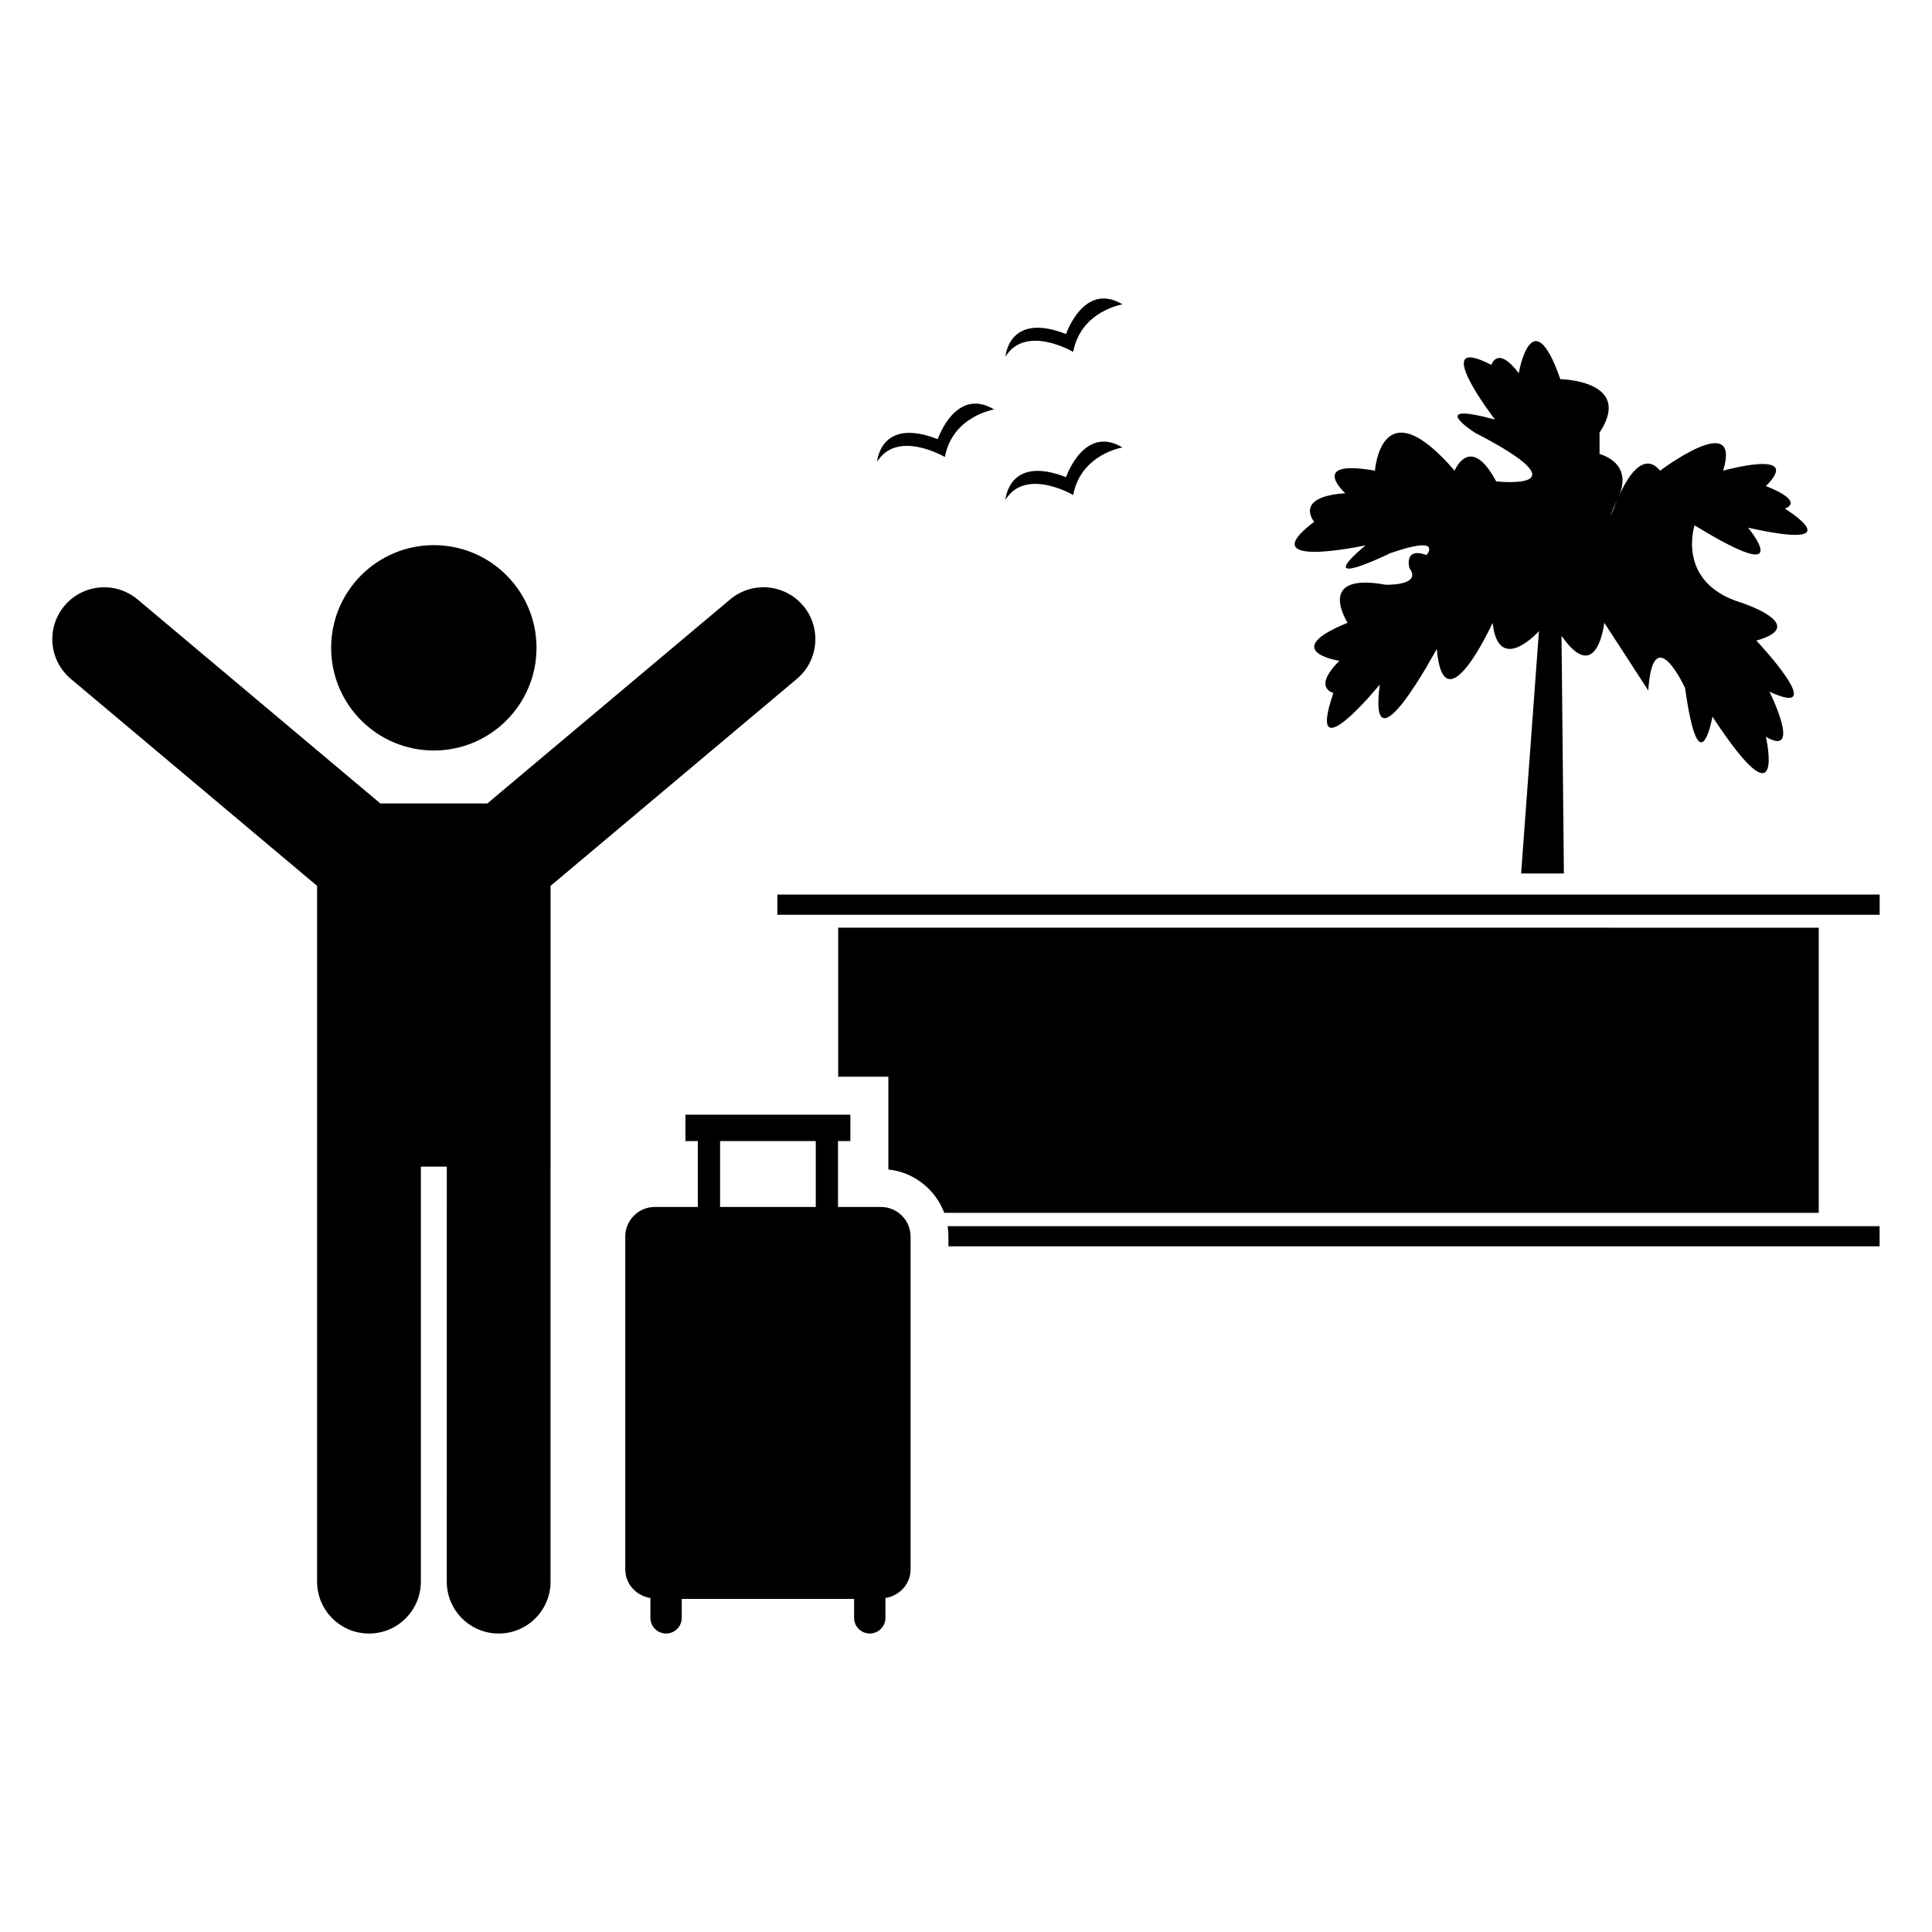
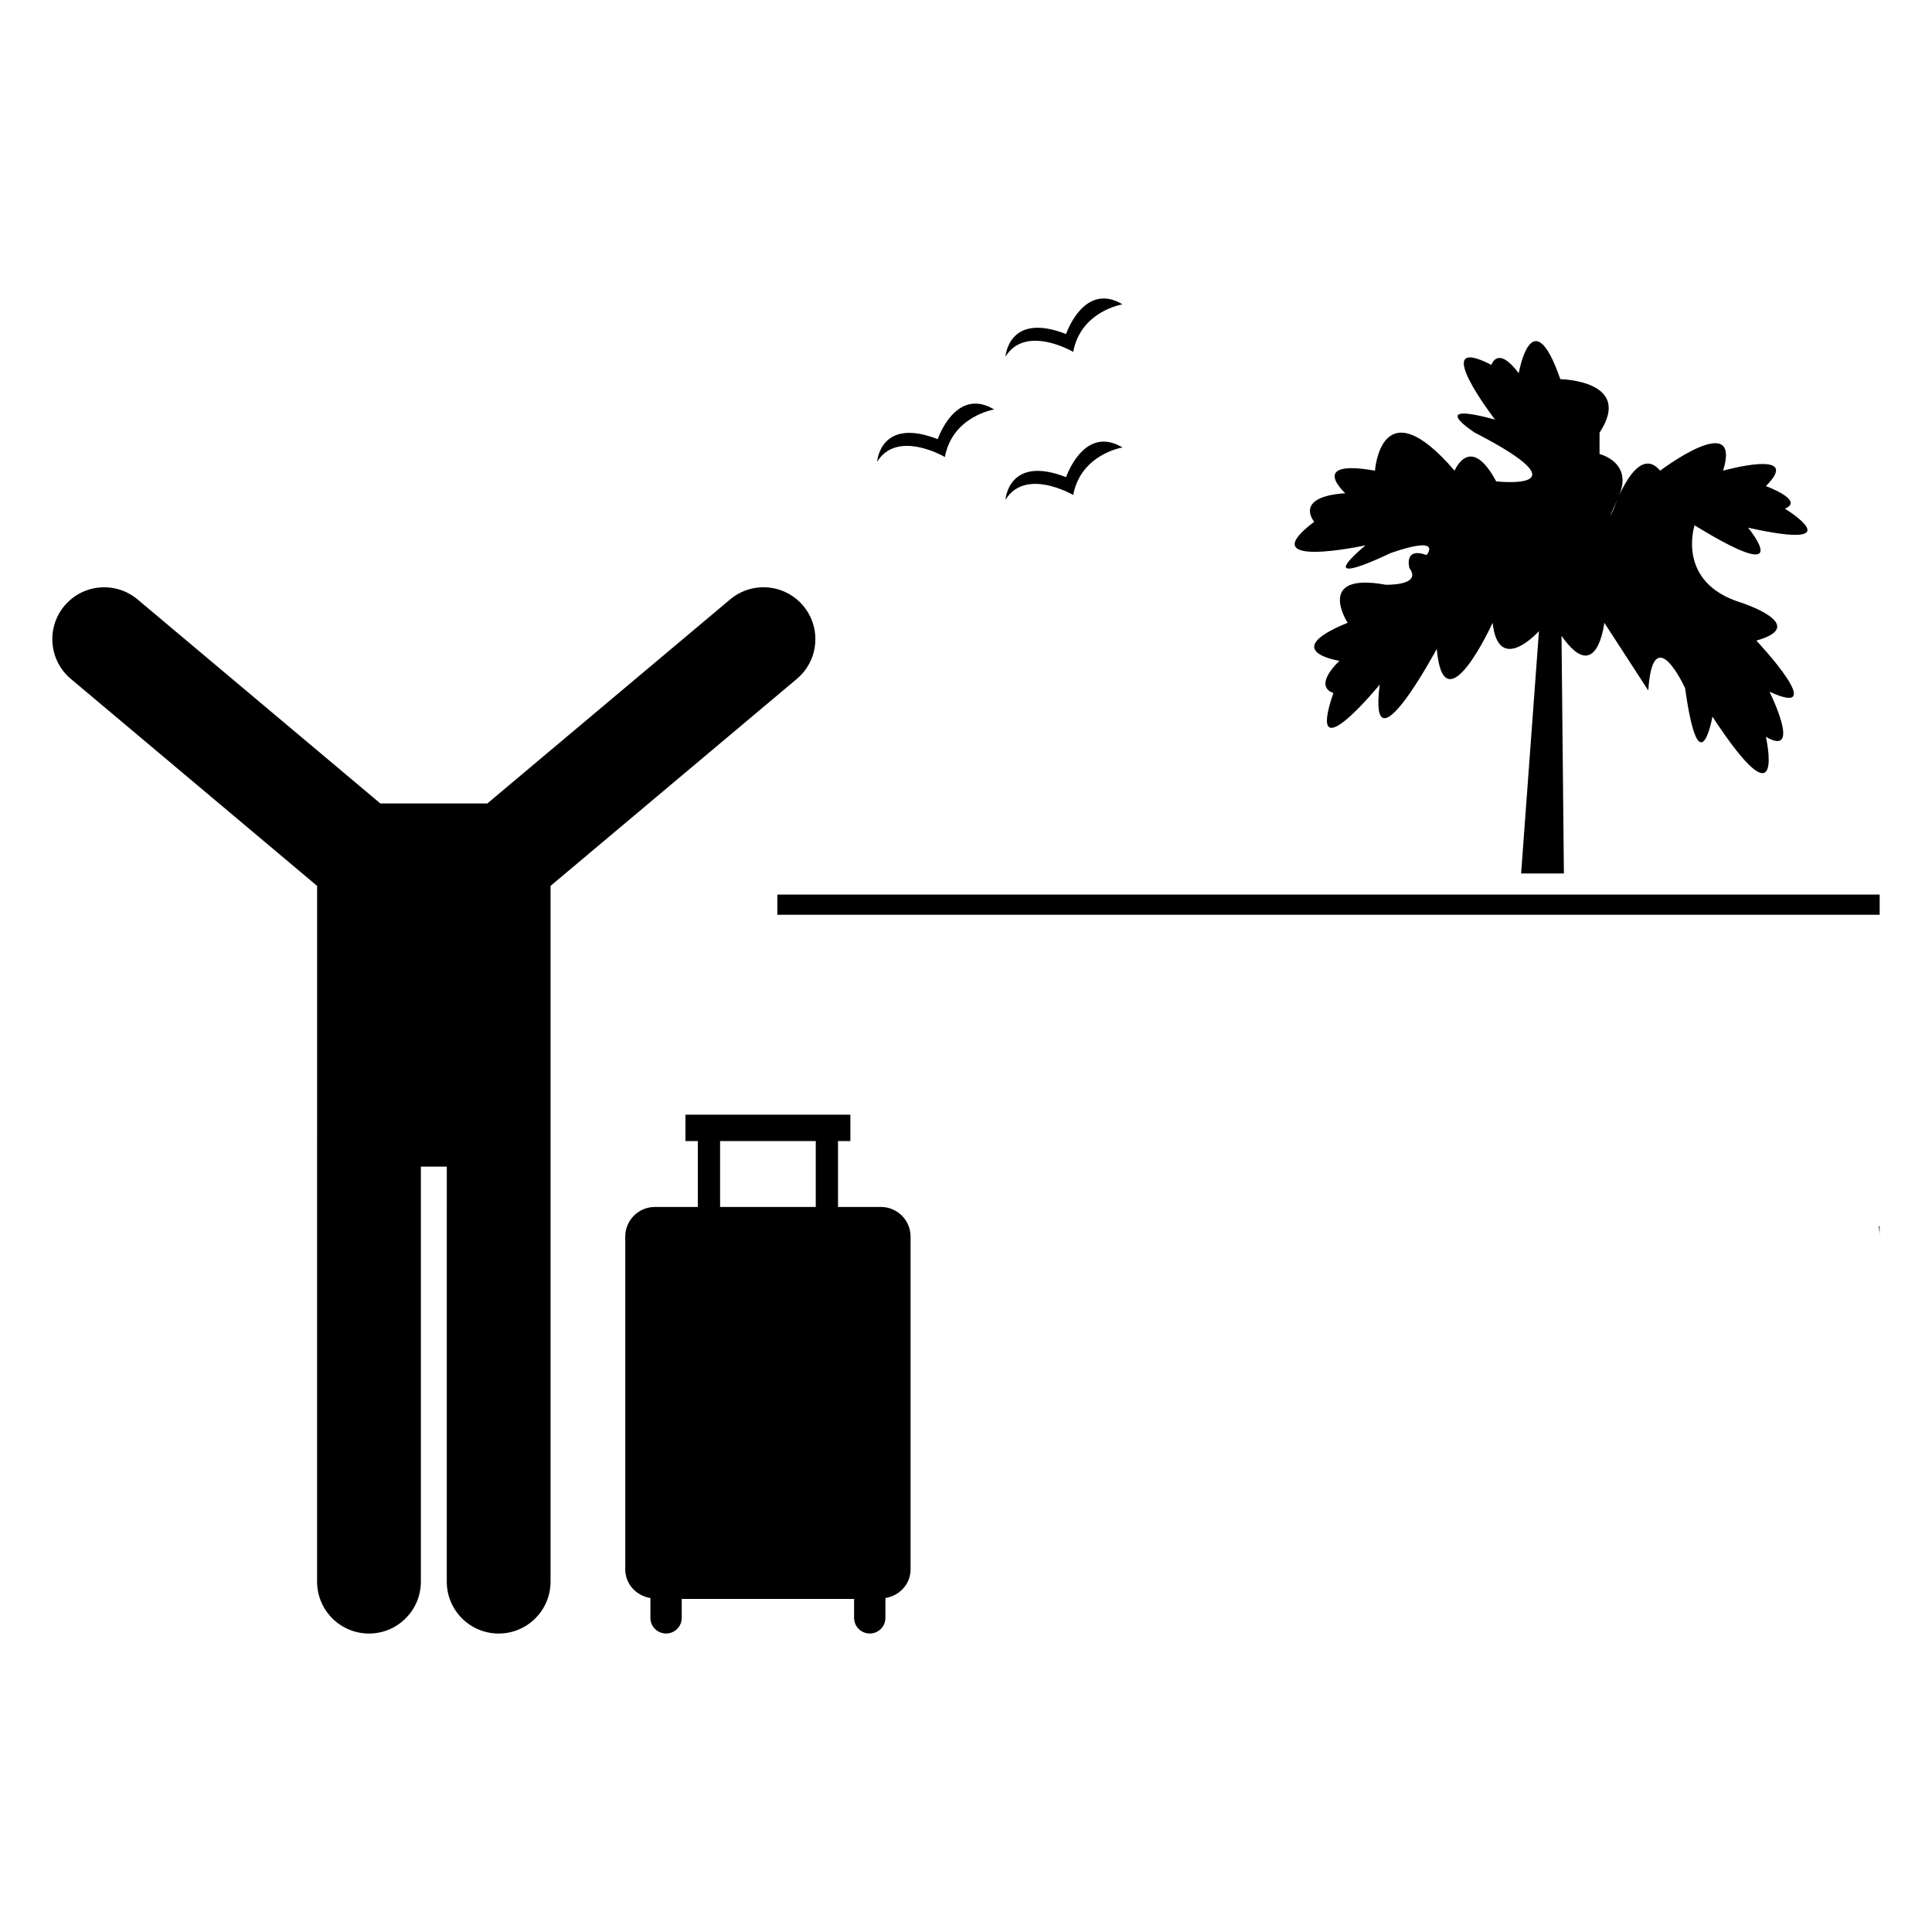
<svg xmlns="http://www.w3.org/2000/svg" fill="#000000" width="800px" height="800px" version="1.1" viewBox="144 144 512 512">
  <g>
    <path d="m551.84 311.25s-10.707 11.965-12.281-2.203c0 0-12.91 28.336-14.801 6.926 0 0-18.262 34.012-15.113 9.449 0 0-19.84 24.246-12.281 2.203 0 0-5.668-1.258 1.574-8.504 0 0-16.375-2.519 2.203-10.078 0 0-8.816-13.539 10.078-10.078 0 0 9.762 0.316 6.297-4.41 0 0-1.629-5.668 4.539-3.465 0 0 4.594-5.426-9.578-0.508 0 0-21.41 10.484-6.613-2.062 0 0-30.652 6.664-13.594-6.246 0 0-5.613-6.613 8.242-7.559 0 0-10.078-9.133 7.871-5.981 0 0 1.574-22.672 21.098 0 0 0 4.094-10.078 11.02 2.832 0 0 24.875 2.832-5.668-12.91 0 0-13.227-8.5 5.352-3.465 0 0-17.949-23.301-0.945-14.484 0 0 1.574-5.352 7.242 2.203 0 0 3.465-20.152 11.02 1.574 0 0 19.523 0.316 10.391 14.172v5.668s9.133 2.203 5.039 11.336-1.262 3.148-1.262 3.148 5.984-17.633 12.281-10.078c0 0 21.727-16.375 16.688 0 0 0 21.41-5.981 11.336 4.094 0 0 10.391 3.777 5.039 5.981 0 0 18.578 11.336-9.762 5.039 0 0 13.539 16.375-14.172-0.629 0 0-5.039 15.113 12.281 20.469 0 0 18.578 5.984 4.094 10.078 0 0 19.84 21.098 3.465 13.539 0 0 8.812 17.633-0.945 11.965 0 0 5.668 24.875-14.168-5.352 0 0-3.465 19.523-7.242-7.559 0 0-8.504-18.578-9.762 0.629l-11.652-17.949s-1.891 17.004-11.336 3.465l0.629 62.977h-11.336z" />
    <path d="m350 381.07h292.13v5.352h-292.13z" />
-     <path d="m642.11 468.95v5.34h-246.77v-2.617c0-0.906-0.102-1.816-0.203-2.719z" />
-     <path d="m625.99 389.85v75.57h-231.75c-2.316-6.144-7.961-10.781-14.812-11.488v-24.586h-13.301v-39.5z" />
+     <path d="m642.11 468.95v5.34v-2.617c0-0.906-0.102-1.816-0.203-2.719z" />
    <path d="m410.46 276.44s0.785-11.965 16.059-5.984c0 0 4.723-14.012 14.957-7.871 0 0-11.02 1.73-13.066 12.594 0 0.004-12.598-7.398-17.949 1.262z" />
    <path d="m410.46 238.51s0.785-11.965 16.059-5.984c0 0 4.723-14.012 14.957-7.871 0 0-11.02 1.73-13.066 12.594 0 0.004-12.598-7.398-17.949 1.262z" />
    <path d="m376.45 266.37s0.785-11.965 16.059-5.984c0 0 4.723-14.012 14.957-7.871 0 0-11.02 1.73-13.066 12.594 0 0-12.598-7.398-17.949 1.262z" />
    <path d="m309.7 471.71v88.168c0 3.914 2.918 7.016 6.664 7.613v5.262c0 2.289 1.859 4.144 4.152 4.144s4.152-1.855 4.152-4.144v-5.019h45.676v5.019c0 2.289 1.859 4.144 4.152 4.144 2.293 0 4.152-1.855 4.152-4.144v-5.262c3.75-0.598 6.664-3.699 6.664-7.613v-88.168c0-4.34-3.523-7.856-7.867-7.856h-11.363v-17.461h3.277v-6.984h-43.707v6.984h3.277v17.461h-11.363c-4.348 0-7.867 3.516-7.867 7.856zm25.133-25.316h25.352v17.461h-25.352z" />
    <path d="m162.77 323.91c-5.812-4.887-6.566-13.559-1.684-19.371 4.883-5.812 13.551-6.559 19.371-1.684l64.336 54.066h28.359l64.336-54.066c5.816-4.883 14.488-4.133 19.371 1.684 4.883 5.812 4.133 14.484-1.684 19.371l-65.27 54.852v74.402h-0.004v109.99c0 7.594-6.156 13.75-13.75 13.75s-13.75-6.156-13.75-13.75l0.008-109.99h-6.875v109.99c0 7.594-6.156 13.75-13.75 13.75s-13.75-6.156-13.75-13.75v-116.86l0.004-0.016v-67.512z" />
-     <path d="m286.18 315.68c0 15.027-12.18 27.211-27.211 27.211-15.027 0-27.211-12.184-27.211-27.211 0-15.027 12.184-27.211 27.211-27.211 15.031 0 27.211 12.184 27.211 27.211" />
  </g>
</svg>